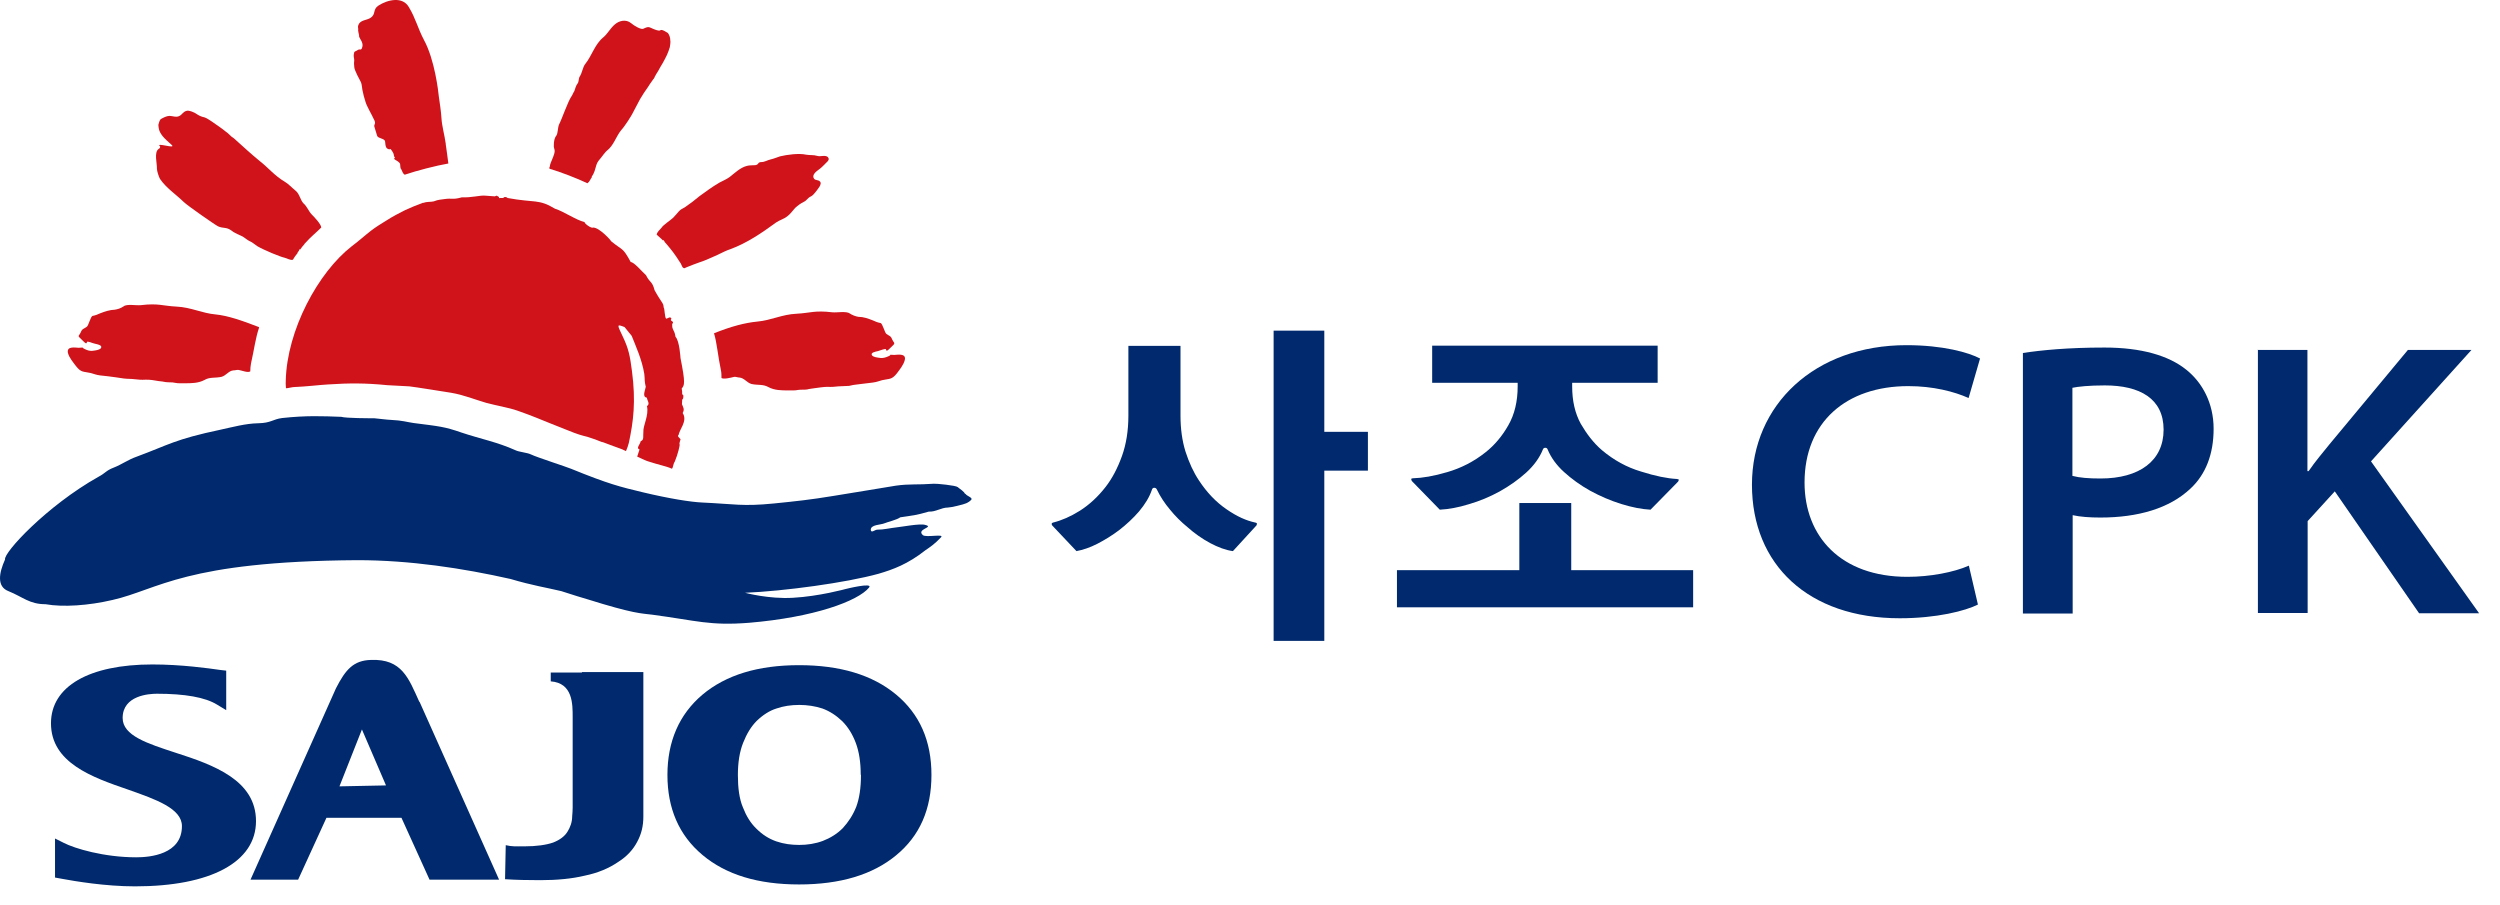
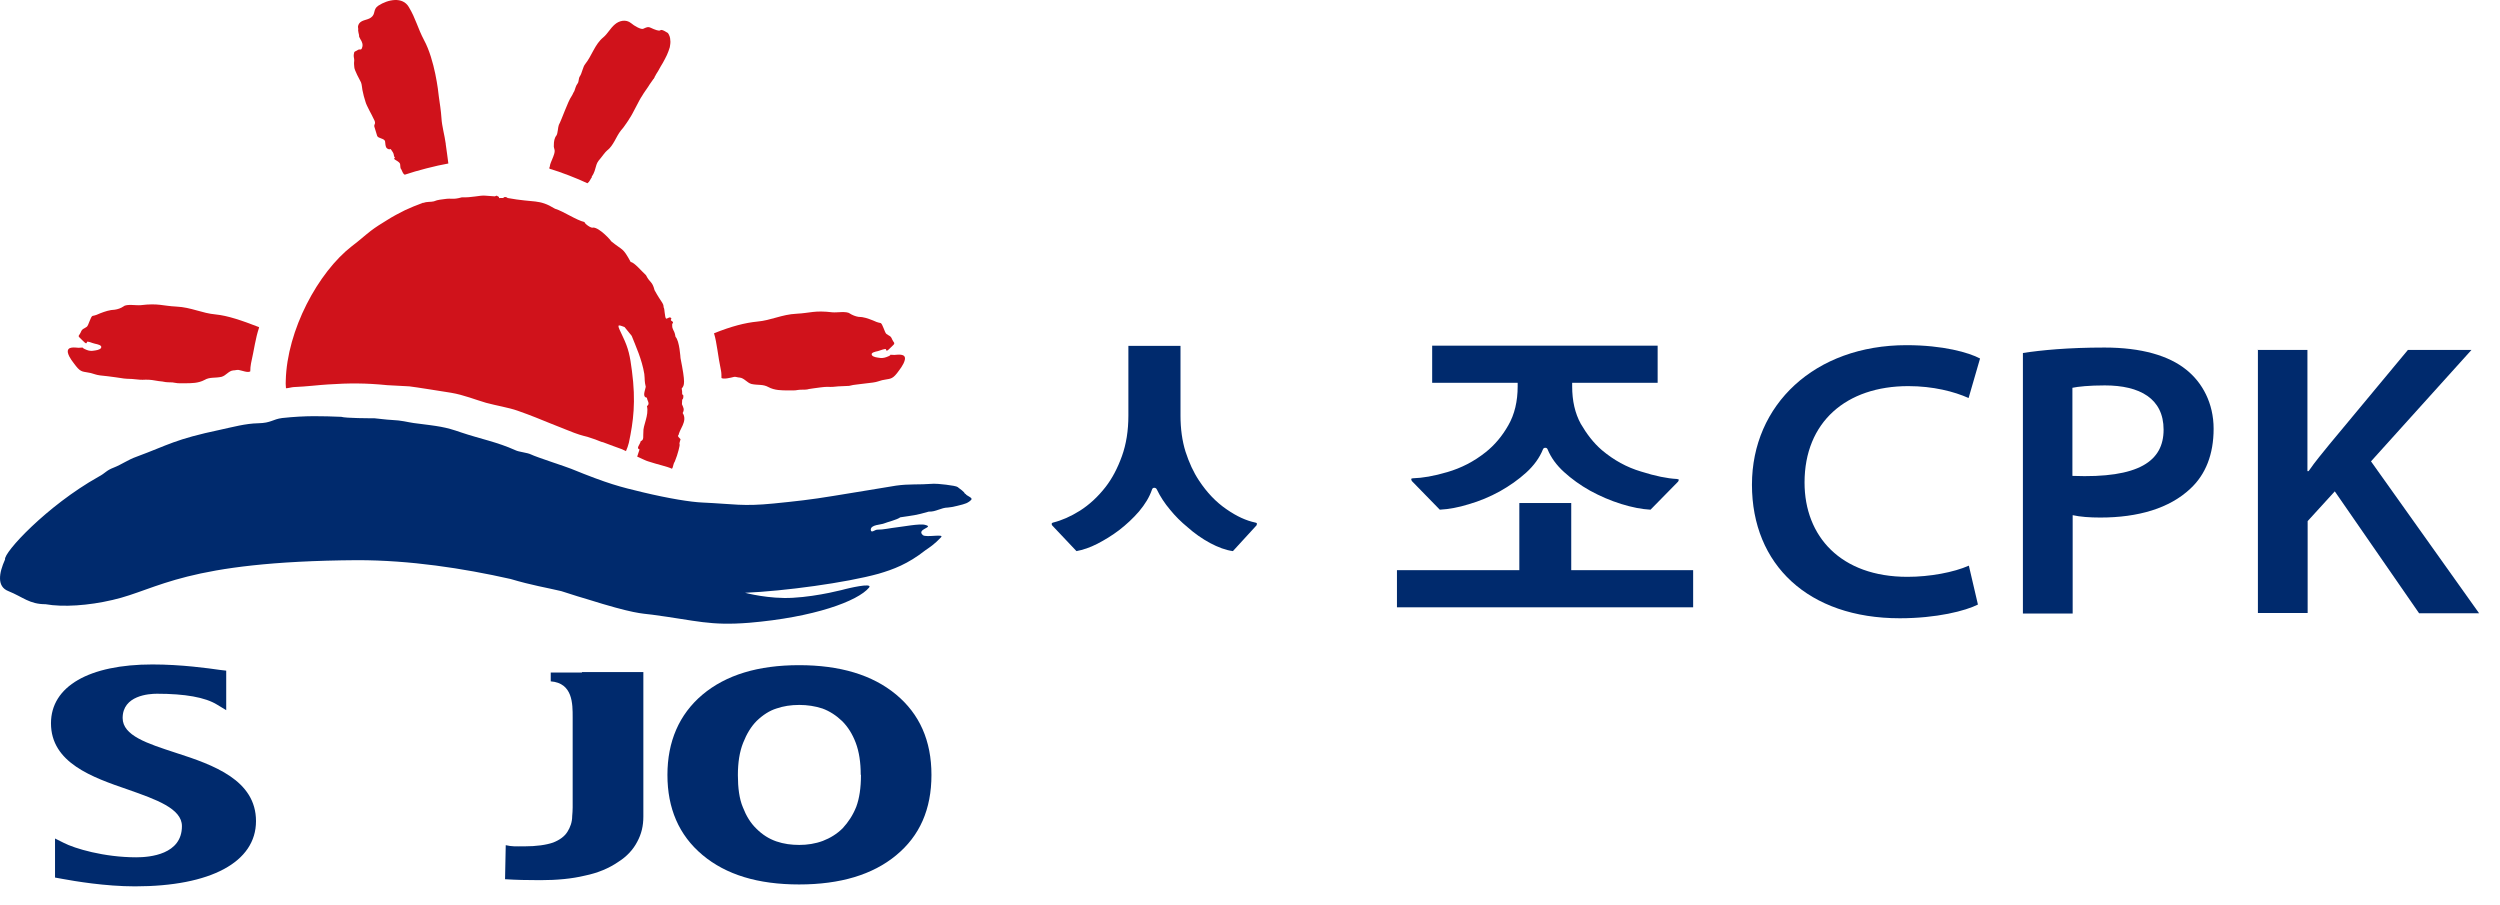
<svg xmlns="http://www.w3.org/2000/svg" viewBox="0 0 105 38" fill="none">
  <path d="M39.121 32.547C39.121 33.987 38.632 35.107 37.632 35.927C36.651 36.737 35.291 37.147 33.562 37.147C31.831 37.147 30.491 36.737 29.502 35.907C28.512 35.077 28.032 33.947 28.032 32.547C28.032 31.147 28.521 30.007 29.502 29.177C30.491 28.347 31.841 27.937 33.562 27.937C35.282 27.937 36.642 28.347 37.632 29.167C38.621 29.987 39.121 31.107 39.121 32.547ZM36.151 32.547C36.151 32.017 36.081 31.567 35.941 31.197C35.801 30.827 35.611 30.527 35.371 30.287C35.121 30.047 34.842 29.867 34.541 29.757C34.231 29.657 33.911 29.607 33.572 29.607C33.212 29.607 32.901 29.657 32.611 29.757C32.322 29.847 32.041 30.027 31.782 30.277C31.552 30.507 31.361 30.817 31.212 31.197C31.061 31.577 30.991 32.027 30.991 32.557C30.991 33.087 31.052 33.557 31.201 33.907C31.341 34.267 31.521 34.567 31.771 34.807C32.022 35.057 32.291 35.227 32.602 35.337C32.922 35.447 33.242 35.487 33.572 35.487C33.901 35.487 34.242 35.437 34.562 35.317C34.871 35.197 35.151 35.027 35.392 34.787C35.632 34.527 35.822 34.237 35.962 33.887C36.092 33.537 36.161 33.097 36.161 32.537L36.151 32.547Z" fill="#002A6D" />
  <path d="M24.442 28.247H23.131V28.617C24.061 28.687 24.052 29.567 24.052 30.127V33.917C24.052 34.047 24.041 34.167 24.032 34.277C24.032 34.527 23.951 34.747 23.831 34.937C23.712 35.127 23.512 35.277 23.232 35.387C22.942 35.487 22.541 35.547 22.012 35.547C21.611 35.547 21.502 35.557 21.241 35.497L21.212 36.927C21.672 36.957 22.162 36.967 22.692 36.967C23.401 36.967 24.021 36.907 24.561 36.777C25.102 36.667 25.581 36.467 25.971 36.197C26.322 35.977 26.591 35.687 26.762 35.357C26.942 35.027 27.021 34.687 27.021 34.297V28.227H24.442V28.247Z" fill="#002A6D" />
  <path d="M7.381 31.617C6.191 31.227 5.151 30.897 5.151 30.157C5.151 29.207 6.261 29.137 6.591 29.137C7.771 29.137 8.621 29.287 9.121 29.597L9.501 29.827V28.167L9.241 28.137C8.751 28.067 7.611 27.907 6.401 27.907C3.741 27.907 2.141 28.827 2.141 30.377C2.141 32.037 3.871 32.647 5.391 33.167C6.551 33.577 7.641 33.957 7.641 34.697C7.641 35.887 6.301 36.007 5.721 36.007C4.371 36.007 3.131 35.637 2.671 35.397L2.311 35.217V36.857L2.641 36.917C3.131 37.007 4.411 37.227 5.671 37.227C8.851 37.227 10.752 36.207 10.752 34.487C10.752 32.767 8.971 32.127 7.381 31.617Z" fill="#002A6D" />
-   <path d="M17.611 29.477C17.162 28.487 16.881 27.667 15.582 27.717C14.841 27.737 14.511 28.127 14.111 28.907L10.521 36.947H12.521L13.711 34.347H16.861L18.041 36.947H20.962C20.962 36.947 17.642 29.527 17.622 29.477H17.611ZM14.261 33.017L15.201 30.637L16.212 32.987L14.261 33.027V33.017Z" fill="#002A6D" />
  <path d="M40.532 20.747C40.492 20.637 40.312 20.537 40.222 20.457C40.142 20.387 39.332 20.307 39.222 20.317C38.532 20.367 38.202 20.317 37.632 20.397C36.992 20.497 35.912 20.687 35.012 20.827C34.052 20.987 33.392 21.057 32.492 21.147C31.182 21.277 30.832 21.167 29.512 21.107C29.012 21.087 28.092 20.937 27.002 20.677C26.042 20.447 25.552 20.327 23.982 19.687C23.792 19.607 22.522 19.197 22.302 19.087C22.142 19.007 21.802 18.987 21.642 18.907C20.892 18.567 20.152 18.427 19.382 18.167C18.662 17.917 18.462 17.907 17.372 17.767C17.092 17.727 16.892 17.657 16.442 17.637C16.222 17.627 15.942 17.587 15.722 17.567C15.542 17.567 14.532 17.567 14.332 17.507C13.532 17.477 12.872 17.447 11.852 17.557C11.452 17.607 11.392 17.767 10.842 17.777C10.312 17.787 9.772 17.937 9.262 18.047C7.322 18.457 7.102 18.677 5.722 19.187C5.382 19.307 5.112 19.507 4.782 19.637C4.442 19.767 4.452 19.857 4.132 20.027C1.962 21.247 0.142 23.217 0.212 23.497C-0.048 24.077 -0.138 24.637 0.352 24.827C0.972 25.077 1.232 25.377 1.912 25.377C2.642 25.507 3.712 25.437 4.732 25.197C6.662 24.757 7.742 23.577 15.002 23.527C17.222 23.527 19.442 23.867 21.442 24.317C22.352 24.587 22.942 24.677 23.572 24.827C24.042 24.977 24.572 25.147 24.632 25.157C26.642 25.787 26.922 25.757 27.392 25.817C29.272 26.067 29.802 26.287 31.462 26.157C34.192 25.927 36.032 25.247 36.502 24.677C36.682 24.447 35.522 24.737 35.522 24.737C35.522 24.737 34.402 25.047 33.302 25.107C32.292 25.167 31.292 24.897 31.292 24.897C32.932 24.827 35.532 24.477 36.902 24.097C37.512 23.917 38.122 23.697 38.872 23.107C39.032 22.997 39.242 22.867 39.522 22.567C39.682 22.407 38.902 22.587 38.762 22.477C38.462 22.217 39.262 22.147 38.862 22.047C38.652 21.977 37.882 22.127 37.672 22.147C37.392 22.177 37.122 22.247 36.842 22.247C36.742 22.247 36.592 22.407 36.572 22.257C36.562 22.027 37.002 22.047 37.152 21.977C37.292 21.917 37.662 21.837 37.812 21.727C38.342 21.647 38.462 21.647 39.012 21.487C39.292 21.507 39.532 21.317 39.812 21.317C39.932 21.317 40.482 21.187 40.582 21.137C40.652 21.107 40.752 21.047 40.802 20.977C40.842 20.887 40.582 20.827 40.552 20.737L40.532 20.747Z" fill="#002A6D" />
  <path d="M18.721 6.037C18.671 5.667 18.561 5.307 18.541 4.957C18.521 4.647 18.471 4.347 18.431 4.057C18.411 3.847 18.261 2.517 17.811 1.687C17.541 1.177 17.461 0.777 17.171 0.297C16.911 -0.153 16.291 -0.023 15.891 0.237C15.651 0.397 15.791 0.587 15.581 0.737C15.411 0.867 15.111 0.817 15.041 1.087C15.021 1.147 15.061 1.207 15.041 1.267C15.041 1.327 15.061 1.367 15.071 1.437C15.091 1.477 15.071 1.527 15.091 1.557C15.101 1.587 15.121 1.607 15.131 1.637C15.211 1.757 15.261 1.887 15.201 2.017C15.201 2.037 15.181 2.067 15.161 2.077C15.151 2.077 15.121 2.077 15.101 2.077C15.051 2.077 15.021 2.107 14.981 2.127C14.921 2.157 14.871 2.167 14.871 2.227C14.851 2.307 14.851 2.367 14.871 2.457C14.891 2.547 14.861 2.617 14.871 2.707C14.871 2.747 14.881 2.787 14.881 2.827C14.881 2.937 15.111 3.367 15.161 3.457C15.201 3.557 15.201 3.677 15.221 3.777C15.251 3.947 15.301 4.117 15.351 4.277C15.391 4.437 15.631 4.847 15.681 4.967C15.711 5.027 15.761 5.107 15.751 5.177C15.731 5.237 15.701 5.277 15.731 5.347C15.771 5.467 15.801 5.587 15.841 5.707C15.881 5.817 16.131 5.807 16.171 5.927C16.191 6.017 16.171 6.167 16.261 6.237C16.441 6.347 16.341 6.137 16.501 6.397C16.561 6.487 16.521 6.557 16.591 6.627C16.461 6.687 16.711 6.737 16.791 6.857C16.831 6.937 16.791 7.047 16.851 7.107C16.891 7.177 16.921 7.307 17.001 7.337C17.501 7.167 18.311 6.957 18.831 6.867C18.801 6.657 18.751 6.237 18.721 6.057V6.037Z" fill="#D0121B" />
  <path d="M24.852 7.417C24.971 7.257 24.991 7.117 25.052 6.917C25.091 6.797 25.172 6.707 25.241 6.627C25.322 6.527 25.401 6.407 25.491 6.327C25.771 6.117 25.872 5.737 26.081 5.477C26.122 5.437 26.151 5.387 26.181 5.357C26.271 5.227 26.372 5.097 26.451 4.957C26.552 4.827 26.861 4.167 26.962 4.037C27.041 3.897 27.142 3.767 27.221 3.647C27.262 3.577 27.311 3.507 27.361 3.437C27.381 3.407 27.401 3.377 27.431 3.337C27.431 3.317 27.471 3.317 27.471 3.277C27.491 3.267 27.491 3.257 27.491 3.247C27.491 3.247 27.491 3.227 27.502 3.217C27.521 3.187 27.541 3.157 27.552 3.127C27.581 3.077 27.622 3.017 27.651 2.967C27.712 2.847 27.771 2.757 27.841 2.637C27.901 2.537 27.951 2.427 28.012 2.307C28.052 2.207 28.102 2.097 28.131 1.987C28.142 1.897 28.172 1.787 28.151 1.677C28.151 1.577 28.111 1.467 28.052 1.387C27.982 1.347 27.852 1.257 27.782 1.257C27.752 1.257 27.712 1.287 27.681 1.287C27.642 1.287 27.611 1.267 27.581 1.267C27.502 1.247 27.422 1.207 27.331 1.167C27.212 1.107 27.131 1.157 27.021 1.207C26.931 1.257 26.622 1.077 26.512 0.977C26.282 0.787 25.991 0.877 25.822 1.027C25.631 1.187 25.521 1.417 25.341 1.567C24.982 1.857 24.861 2.337 24.581 2.687C24.482 2.797 24.442 3.087 24.352 3.207C24.291 3.297 24.322 3.437 24.252 3.517C24.181 3.607 24.162 3.727 24.122 3.827C24.072 3.897 24.052 3.977 24.002 4.047C23.852 4.257 23.591 5.027 23.471 5.247C23.431 5.347 23.431 5.597 23.372 5.687C23.282 5.797 23.262 5.947 23.262 6.087C23.262 6.187 23.252 6.147 23.282 6.257C23.331 6.377 23.241 6.567 23.201 6.667C23.162 6.777 23.102 6.877 23.091 6.997C23.072 7.067 23.061 7.037 23.081 7.087C23.532 7.217 24.252 7.497 24.672 7.697C24.771 7.627 24.791 7.527 24.861 7.437L24.852 7.417Z" fill="#D0121B" />
-   <path d="M12.562 10.487C12.562 10.487 12.582 10.457 12.601 10.487C12.662 10.407 12.722 10.317 12.791 10.247C12.791 10.227 12.812 10.217 12.832 10.197C13.021 9.977 13.281 9.767 13.492 9.557C13.492 9.417 13.181 9.097 13.101 9.017C12.961 8.877 12.902 8.677 12.752 8.547C12.611 8.407 12.582 8.137 12.412 8.007C12.261 7.887 12.111 7.717 11.951 7.627C11.541 7.387 11.271 7.047 10.912 6.767C10.541 6.467 10.181 6.127 9.821 5.807C9.691 5.737 9.611 5.607 9.481 5.527C9.301 5.377 9.081 5.237 8.871 5.087C8.771 5.027 8.681 4.957 8.581 4.927C8.471 4.907 8.361 4.857 8.271 4.797C8.191 4.727 7.921 4.617 7.831 4.657C7.761 4.677 7.721 4.707 7.671 4.757C7.631 4.797 7.591 4.847 7.521 4.877C7.391 4.937 7.281 4.877 7.131 4.867C7.001 4.867 6.871 4.937 6.761 4.997C6.701 5.037 6.661 5.197 6.651 5.247C6.651 5.327 6.671 5.387 6.681 5.447C6.731 5.617 6.851 5.757 6.991 5.887C7.061 5.957 7.151 6.027 7.211 6.087C7.421 6.277 6.501 5.957 6.721 6.147C6.741 6.177 6.711 6.237 6.661 6.257C6.461 6.397 6.601 6.877 6.591 7.087C6.591 7.187 6.671 7.427 6.721 7.517C6.991 7.907 7.371 8.147 7.721 8.487C7.901 8.657 9.051 9.457 9.161 9.507C9.361 9.597 9.501 9.537 9.681 9.657C9.771 9.727 9.851 9.777 9.961 9.827C10.052 9.877 10.162 9.907 10.242 9.967C10.332 10.027 10.412 10.097 10.502 10.137C10.591 10.167 10.722 10.287 10.802 10.337C11.091 10.507 11.771 10.787 11.961 10.827C12.052 10.847 12.211 10.947 12.302 10.907C12.361 10.807 12.421 10.717 12.492 10.637C12.492 10.597 12.531 10.577 12.562 10.517V10.487Z" fill="#D0121B" />
  <path d="M10.872 13.737C10.152 13.457 9.562 13.257 9.062 13.207C8.482 13.157 8.032 12.907 7.412 12.877C6.812 12.847 6.662 12.727 5.912 12.817C5.732 12.837 5.322 12.757 5.192 12.867C5.072 12.947 4.952 12.987 4.822 13.007C4.602 13.017 4.422 13.077 4.212 13.157C4.112 13.207 4.002 13.247 3.892 13.267C3.802 13.287 3.722 13.677 3.642 13.727C3.522 13.817 3.452 13.797 3.392 13.957C3.342 14.077 3.262 14.097 3.332 14.167C3.542 14.367 3.632 14.497 3.652 14.367C3.662 14.307 3.882 14.417 3.992 14.437C4.082 14.457 4.312 14.497 4.242 14.617C4.192 14.697 4.012 14.717 3.942 14.727C3.842 14.747 3.742 14.737 3.642 14.697C3.312 14.567 3.642 14.597 3.302 14.607C3.192 14.607 2.792 14.517 2.852 14.817C2.902 15.027 3.082 15.227 3.192 15.377C3.412 15.657 3.502 15.597 3.812 15.667C4.002 15.717 4.002 15.737 4.202 15.767C4.422 15.787 4.642 15.817 4.862 15.847C4.982 15.867 5.082 15.877 5.202 15.897C5.352 15.917 5.502 15.907 5.652 15.927C5.812 15.947 5.952 15.957 6.102 15.947C6.282 15.937 6.502 15.977 6.672 16.007C6.772 16.017 6.862 16.027 6.952 16.047C7.092 16.067 7.222 16.047 7.342 16.077C7.482 16.107 7.632 16.097 7.752 16.097C8.042 16.097 8.332 16.097 8.592 15.957C8.812 15.827 9.032 15.887 9.302 15.827C9.492 15.777 9.602 15.577 9.792 15.557C9.882 15.557 9.952 15.527 10.022 15.537C10.182 15.567 10.412 15.667 10.512 15.597C10.512 15.497 10.522 15.357 10.542 15.267C10.682 14.647 10.722 14.237 10.882 13.757L10.872 13.737Z" fill="#D0121B" />
  <path d="M29.991 13.997C30.712 13.707 31.291 13.557 31.802 13.507C32.382 13.457 32.831 13.207 33.452 13.177C34.041 13.147 34.202 13.027 34.962 13.117C35.142 13.137 35.551 13.057 35.691 13.167C35.801 13.237 35.931 13.287 36.051 13.307C36.272 13.307 36.452 13.377 36.661 13.457C36.761 13.507 36.871 13.547 36.981 13.567C37.072 13.587 37.151 13.967 37.231 14.027C37.352 14.117 37.411 14.097 37.471 14.257C37.522 14.377 37.602 14.397 37.532 14.477C37.322 14.677 37.231 14.807 37.212 14.677C37.212 14.617 36.981 14.717 36.871 14.747C36.782 14.767 36.551 14.807 36.621 14.917C36.661 14.997 36.852 15.017 36.922 15.027C37.022 15.047 37.121 15.037 37.231 14.997C37.562 14.877 37.231 14.897 37.562 14.907C37.661 14.907 38.072 14.817 38.002 15.117C37.952 15.327 37.782 15.527 37.672 15.677C37.452 15.957 37.361 15.897 37.051 15.967C36.861 16.017 36.861 16.037 36.661 16.067C36.441 16.097 36.221 16.117 36.002 16.147C35.882 16.157 35.782 16.177 35.661 16.207C35.511 16.217 35.361 16.217 35.212 16.227C35.051 16.247 34.911 16.257 34.761 16.247C34.581 16.247 34.361 16.287 34.191 16.307C34.092 16.327 34.002 16.327 33.901 16.357C33.772 16.377 33.642 16.357 33.522 16.377C33.382 16.407 33.231 16.397 33.111 16.397C32.822 16.397 32.532 16.397 32.272 16.257C32.041 16.127 31.822 16.187 31.561 16.127C31.372 16.077 31.262 15.877 31.061 15.857C30.982 15.857 30.901 15.817 30.841 15.827C30.681 15.867 30.401 15.937 30.302 15.877C30.302 15.787 30.302 15.667 30.282 15.567C30.151 14.947 30.111 14.397 29.991 14.007V13.997Z" fill="#D0121B" />
-   <path d="M27.931 10.177C28.221 10.517 28.331 10.657 28.572 11.037C28.591 11.037 28.642 11.197 28.672 11.227C28.741 11.297 28.752 11.257 28.831 11.227C28.901 11.197 29.311 11.037 29.381 11.017C29.431 11.017 30.081 10.737 30.212 10.667C30.311 10.617 30.561 10.497 30.672 10.467C31.372 10.207 31.991 9.787 32.592 9.347C32.731 9.247 32.931 9.197 33.062 9.087C33.191 8.997 33.282 8.857 33.392 8.737C33.502 8.637 33.632 8.537 33.761 8.477C33.892 8.417 33.922 8.307 34.062 8.247C34.142 8.207 34.191 8.137 34.252 8.067C34.312 7.977 34.562 7.727 34.431 7.617C34.361 7.547 34.261 7.587 34.191 7.507C34.081 7.357 34.272 7.207 34.382 7.127C34.471 7.067 34.551 6.987 34.621 6.917C34.681 6.837 34.861 6.737 34.791 6.627C34.702 6.477 34.452 6.597 34.322 6.547C34.161 6.497 34.032 6.527 33.861 6.497C33.551 6.427 33.051 6.497 32.761 6.567C32.632 6.607 32.502 6.667 32.361 6.697C32.231 6.727 32.111 6.807 31.982 6.807C31.811 6.807 31.881 6.917 31.721 6.937C31.602 6.947 31.482 6.937 31.372 6.967C31.091 7.037 30.861 7.267 30.642 7.437C30.521 7.527 30.352 7.597 30.221 7.667C29.931 7.837 29.651 8.037 29.381 8.237C29.192 8.397 28.982 8.557 28.762 8.707C28.672 8.757 28.581 8.797 28.512 8.877C28.431 8.967 28.352 9.067 28.271 9.147C28.181 9.237 27.841 9.457 27.782 9.567C27.712 9.657 27.602 9.727 27.581 9.857C27.662 9.937 27.762 10.007 27.841 10.097C27.881 10.027 27.982 10.307 27.931 10.197V10.177Z" fill="#D0121B" />
  <path d="M28.502 18.297C28.502 18.057 28.901 17.697 28.672 17.347C28.762 17.187 28.692 17.107 28.642 16.977C28.642 16.917 28.651 16.847 28.651 16.787C28.701 16.757 28.701 16.687 28.701 16.607C28.672 16.587 28.662 16.567 28.651 16.547C28.651 16.467 28.651 16.397 28.631 16.317C28.752 16.177 28.791 16.097 28.581 15.037C28.581 15.037 28.541 14.317 28.372 14.147C28.361 14.077 28.341 13.967 28.282 13.867C28.232 13.747 28.232 13.767 28.232 13.607C28.361 13.477 28.091 13.497 28.201 13.387C28.151 13.267 28.052 13.377 27.982 13.387C27.912 13.347 27.922 12.957 27.872 12.907C27.872 12.727 27.782 12.717 27.491 12.187C27.392 11.797 27.302 11.897 27.131 11.557C26.962 11.407 26.631 11.007 26.491 11.007C26.142 10.367 26.172 10.547 25.662 10.127C25.681 10.117 25.181 9.557 24.912 9.557C24.831 9.607 24.532 9.377 24.552 9.327C24.201 9.247 23.672 8.877 23.311 8.767C22.622 8.347 22.462 8.527 21.322 8.317C21.282 8.287 21.241 8.257 21.151 8.287V8.317C21.091 8.317 21.041 8.317 20.971 8.317V8.337C20.971 8.337 20.942 8.307 20.962 8.277L20.861 8.217L20.782 8.247L20.372 8.217C20.162 8.197 19.802 8.307 19.401 8.287C19.012 8.397 18.971 8.317 18.701 8.357C18.532 8.387 18.412 8.377 18.221 8.457C18.111 8.487 17.912 8.467 17.802 8.517C17.791 8.517 17.782 8.517 17.771 8.517C17.762 8.517 17.752 8.517 17.741 8.527C17.491 8.617 17.252 8.717 17.012 8.827C16.752 8.957 16.502 9.087 16.252 9.247C16.021 9.387 15.781 9.537 15.572 9.697C15.302 9.907 15.052 10.137 14.781 10.337C13.361 11.437 12.052 13.867 12.002 15.987C11.992 16.197 12.011 16.197 12.011 16.307C12.101 16.307 12.271 16.257 12.341 16.257C12.861 16.237 13.412 16.167 13.771 16.147C14.671 16.087 15.361 16.087 16.262 16.177C16.462 16.187 17.041 16.217 17.192 16.227C17.392 16.247 18.701 16.457 18.951 16.497C19.482 16.587 19.962 16.787 20.412 16.917C20.852 17.037 21.361 17.117 21.732 17.247C22.331 17.457 22.732 17.627 23.102 17.777C23.372 17.887 23.622 17.987 23.831 18.067C24.271 18.247 24.431 18.287 24.672 18.347L25.002 18.457C25.002 18.457 25.422 18.627 25.282 18.557C25.442 18.617 26.081 18.857 26.122 18.867C26.172 18.887 26.232 18.917 26.291 18.947C26.341 18.837 26.381 18.717 26.412 18.597C26.602 17.707 26.712 16.867 26.541 15.577C26.462 14.947 26.392 14.627 26.162 14.147C25.912 13.617 25.892 13.607 26.232 13.737L26.532 14.107C26.701 14.537 26.962 15.097 27.061 15.707C27.091 15.987 27.061 15.987 27.122 16.247C27.081 16.447 26.971 16.667 27.172 16.707C27.172 16.817 27.322 16.957 27.172 17.057C27.262 17.457 27.002 17.857 27.021 18.157C27.002 18.297 27.061 18.487 26.912 18.527C26.881 18.677 26.701 18.827 26.861 18.877L26.762 19.177C26.962 19.267 27.142 19.357 27.221 19.377C27.642 19.517 28.012 19.587 28.221 19.687C28.282 19.617 28.262 19.507 28.341 19.387C28.482 19.047 28.552 18.707 28.552 18.647L28.532 18.677C28.532 18.617 28.552 18.547 28.572 18.487C28.631 18.417 28.422 18.367 28.491 18.257L28.502 18.297Z" fill="#D0121B" />
  <path d="M65.992 21.127H63.812V23.947H58.672V25.507H71.112V23.947H65.992V21.127Z" fill="#002A6D" />
  <path d="M60.471 21.407C60.842 21.387 61.242 21.317 61.691 21.177C62.142 21.047 62.572 20.867 62.992 20.637C63.401 20.407 63.772 20.147 64.102 19.847C64.421 19.557 64.662 19.227 64.802 18.877C64.822 18.827 64.852 18.807 64.901 18.807C64.951 18.807 64.981 18.827 65.001 18.877C65.141 19.217 65.371 19.537 65.692 19.827C66.011 20.117 66.371 20.377 66.781 20.607C67.201 20.837 67.641 21.027 68.091 21.167C68.541 21.307 68.951 21.387 69.322 21.407L70.481 20.227C70.481 20.227 70.501 20.177 70.511 20.157C70.511 20.137 70.492 20.127 70.431 20.117C70.031 20.097 69.531 19.997 68.931 19.807C68.322 19.627 67.781 19.327 67.281 18.907C66.931 18.607 66.641 18.227 66.391 17.797C66.151 17.357 66.031 16.837 66.031 16.227V16.077H69.621V14.517H60.151V16.077H63.742V16.227C63.742 16.857 63.611 17.407 63.352 17.857C63.092 18.317 62.772 18.697 62.392 18.997C61.901 19.387 61.371 19.657 60.791 19.827C60.221 19.997 59.731 20.077 59.352 20.087C59.301 20.087 59.272 20.097 59.272 20.127C59.272 20.147 59.282 20.177 59.301 20.207L60.462 21.397L60.471 21.407Z" fill="#002A6D" />
-   <path d="M55.621 13.887H53.492V26.917H55.621V19.767H57.452V18.137H55.621V13.887Z" fill="#002A6D" />
  <path d="M52.721 21.947C52.342 21.867 51.941 21.687 51.511 21.387C51.072 21.087 50.691 20.687 50.361 20.187C50.121 19.827 49.941 19.427 49.791 18.967C49.651 18.517 49.581 18.007 49.581 17.457V14.527H47.392V17.457C47.392 18.087 47.301 18.657 47.121 19.157C46.941 19.657 46.712 20.097 46.431 20.457C46.111 20.867 45.752 21.197 45.361 21.447C44.962 21.697 44.592 21.857 44.231 21.947C44.202 21.957 44.172 21.967 44.172 21.997C44.172 22.027 44.172 22.047 44.191 22.067L45.212 23.147C45.481 23.097 45.782 22.997 46.092 22.837C46.401 22.677 46.712 22.487 47.002 22.267C47.312 22.027 47.592 21.767 47.842 21.477C48.092 21.177 48.272 20.887 48.382 20.567C48.401 20.507 48.431 20.487 48.481 20.487C48.532 20.487 48.572 20.517 48.592 20.567C48.731 20.857 48.922 21.147 49.142 21.407C49.361 21.677 49.602 21.917 49.871 22.137C50.172 22.407 50.492 22.627 50.822 22.807C51.161 22.987 51.481 23.107 51.782 23.147L52.772 22.067C52.772 22.067 52.791 22.027 52.791 21.997C52.791 21.977 52.772 21.957 52.721 21.947Z" fill="#002A6D" />
  <path d="M83.082 25.387C82.552 25.657 81.341 25.967 79.791 25.967C75.951 25.967 73.582 23.717 73.582 20.357C73.582 16.997 76.222 14.497 80.072 14.497C81.612 14.497 82.692 14.807 83.162 15.057L82.681 16.717C82.082 16.447 81.192 16.217 80.151 16.217C77.541 16.217 75.791 17.727 75.791 20.267C75.791 22.527 77.311 24.227 80.112 24.227C81.061 24.227 82.061 24.037 82.692 23.757L83.072 25.387H83.082Z" fill="#002A6D" />
-   <path d="M84.951 14.827C85.742 14.707 86.841 14.597 88.391 14.597C89.942 14.597 91.091 14.937 91.822 15.527C92.501 16.067 92.972 16.937 92.972 18.007C92.972 19.077 92.641 19.927 91.992 20.527C91.121 21.347 89.811 21.737 88.212 21.737C87.772 21.737 87.362 21.707 87.052 21.637V25.767H84.962V14.827H84.951ZM87.041 19.987C87.341 20.067 87.731 20.097 88.222 20.097C89.852 20.097 90.871 19.357 90.871 18.047C90.871 16.737 89.871 16.187 88.401 16.187C87.742 16.187 87.281 16.237 87.041 16.287V19.977V19.987Z" fill="#002A6D" />
+   <path d="M84.951 14.827C85.742 14.707 86.841 14.597 88.391 14.597C89.942 14.597 91.091 14.937 91.822 15.527C92.501 16.067 92.972 16.937 92.972 18.007C92.972 19.077 92.641 19.927 91.992 20.527C91.121 21.347 89.811 21.737 88.212 21.737C87.772 21.737 87.362 21.707 87.052 21.637V25.767H84.962V14.827H84.951ZM87.041 19.987C89.852 20.097 90.871 19.357 90.871 18.047C90.871 16.737 89.871 16.187 88.401 16.187C87.742 16.187 87.281 16.237 87.041 16.287V19.977V19.987Z" fill="#002A6D" />
  <path d="M94.822 14.697H96.912V19.787H96.962C97.242 19.377 97.561 19.007 97.841 18.657L101.132 14.697H103.802L99.582 19.377L104.122 25.757H101.602L98.061 20.637L96.921 21.887V25.747H94.832V14.677L94.822 14.697Z" fill="#002A6D" />
</svg>